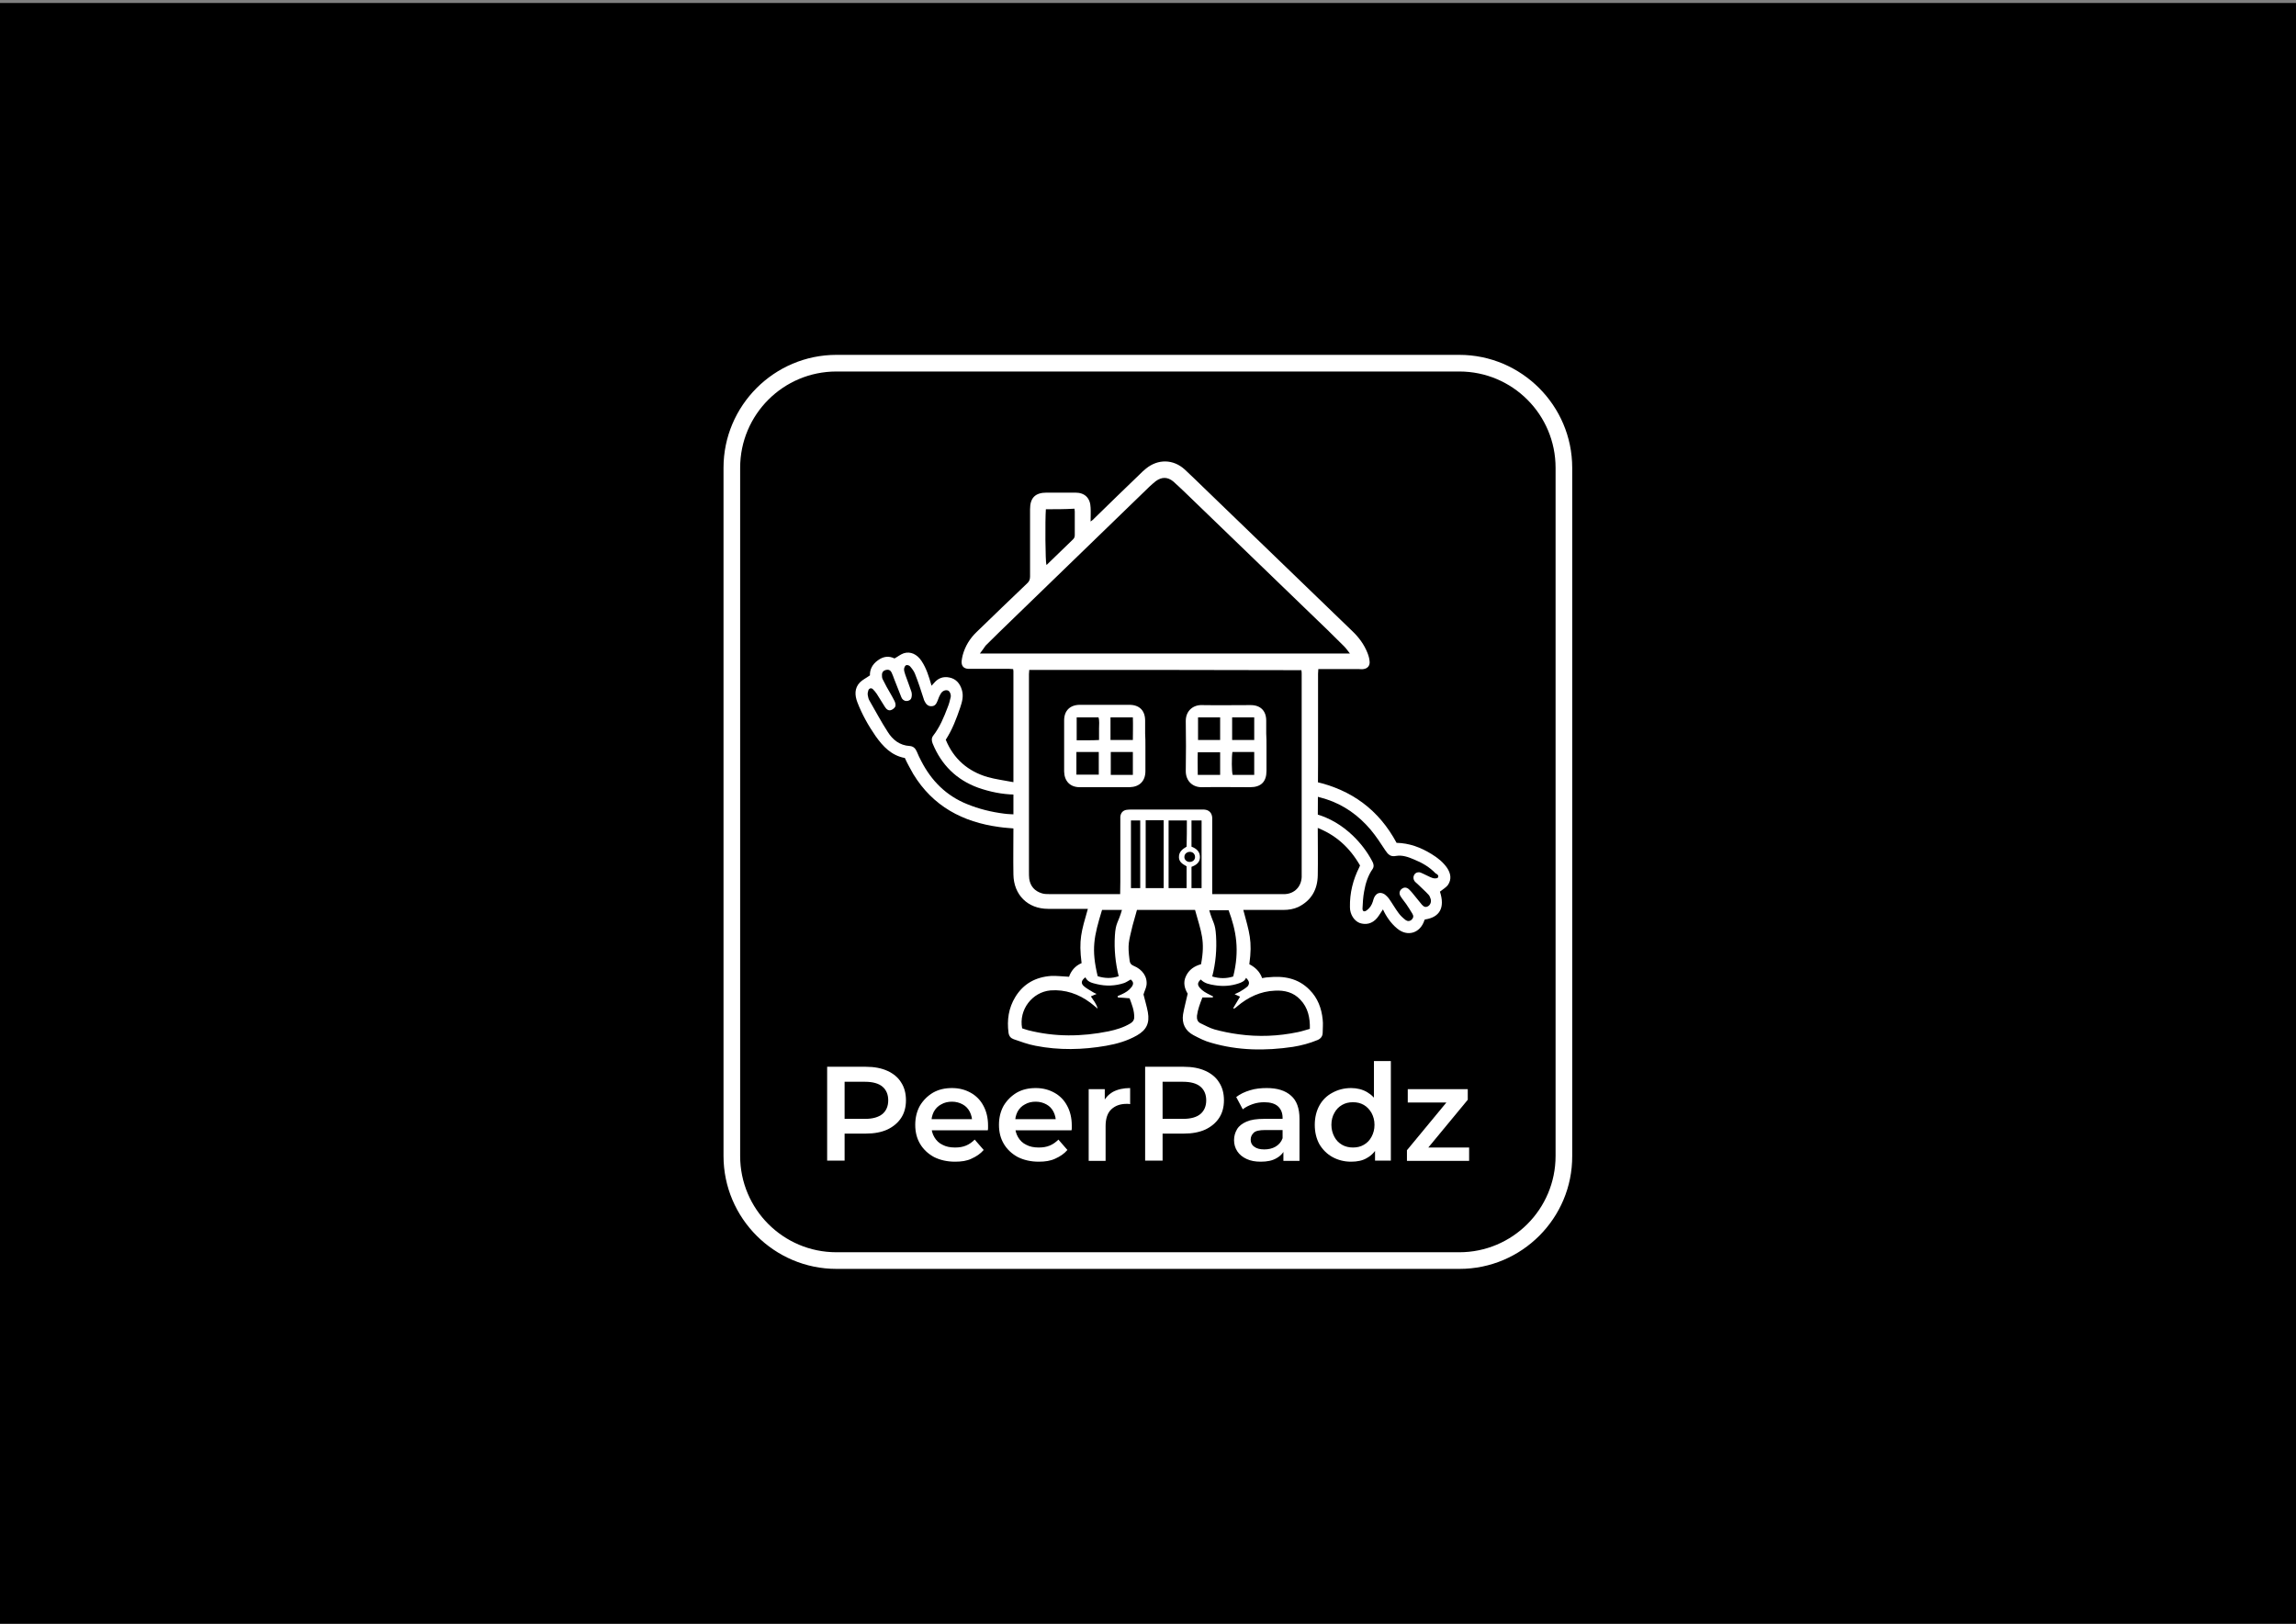
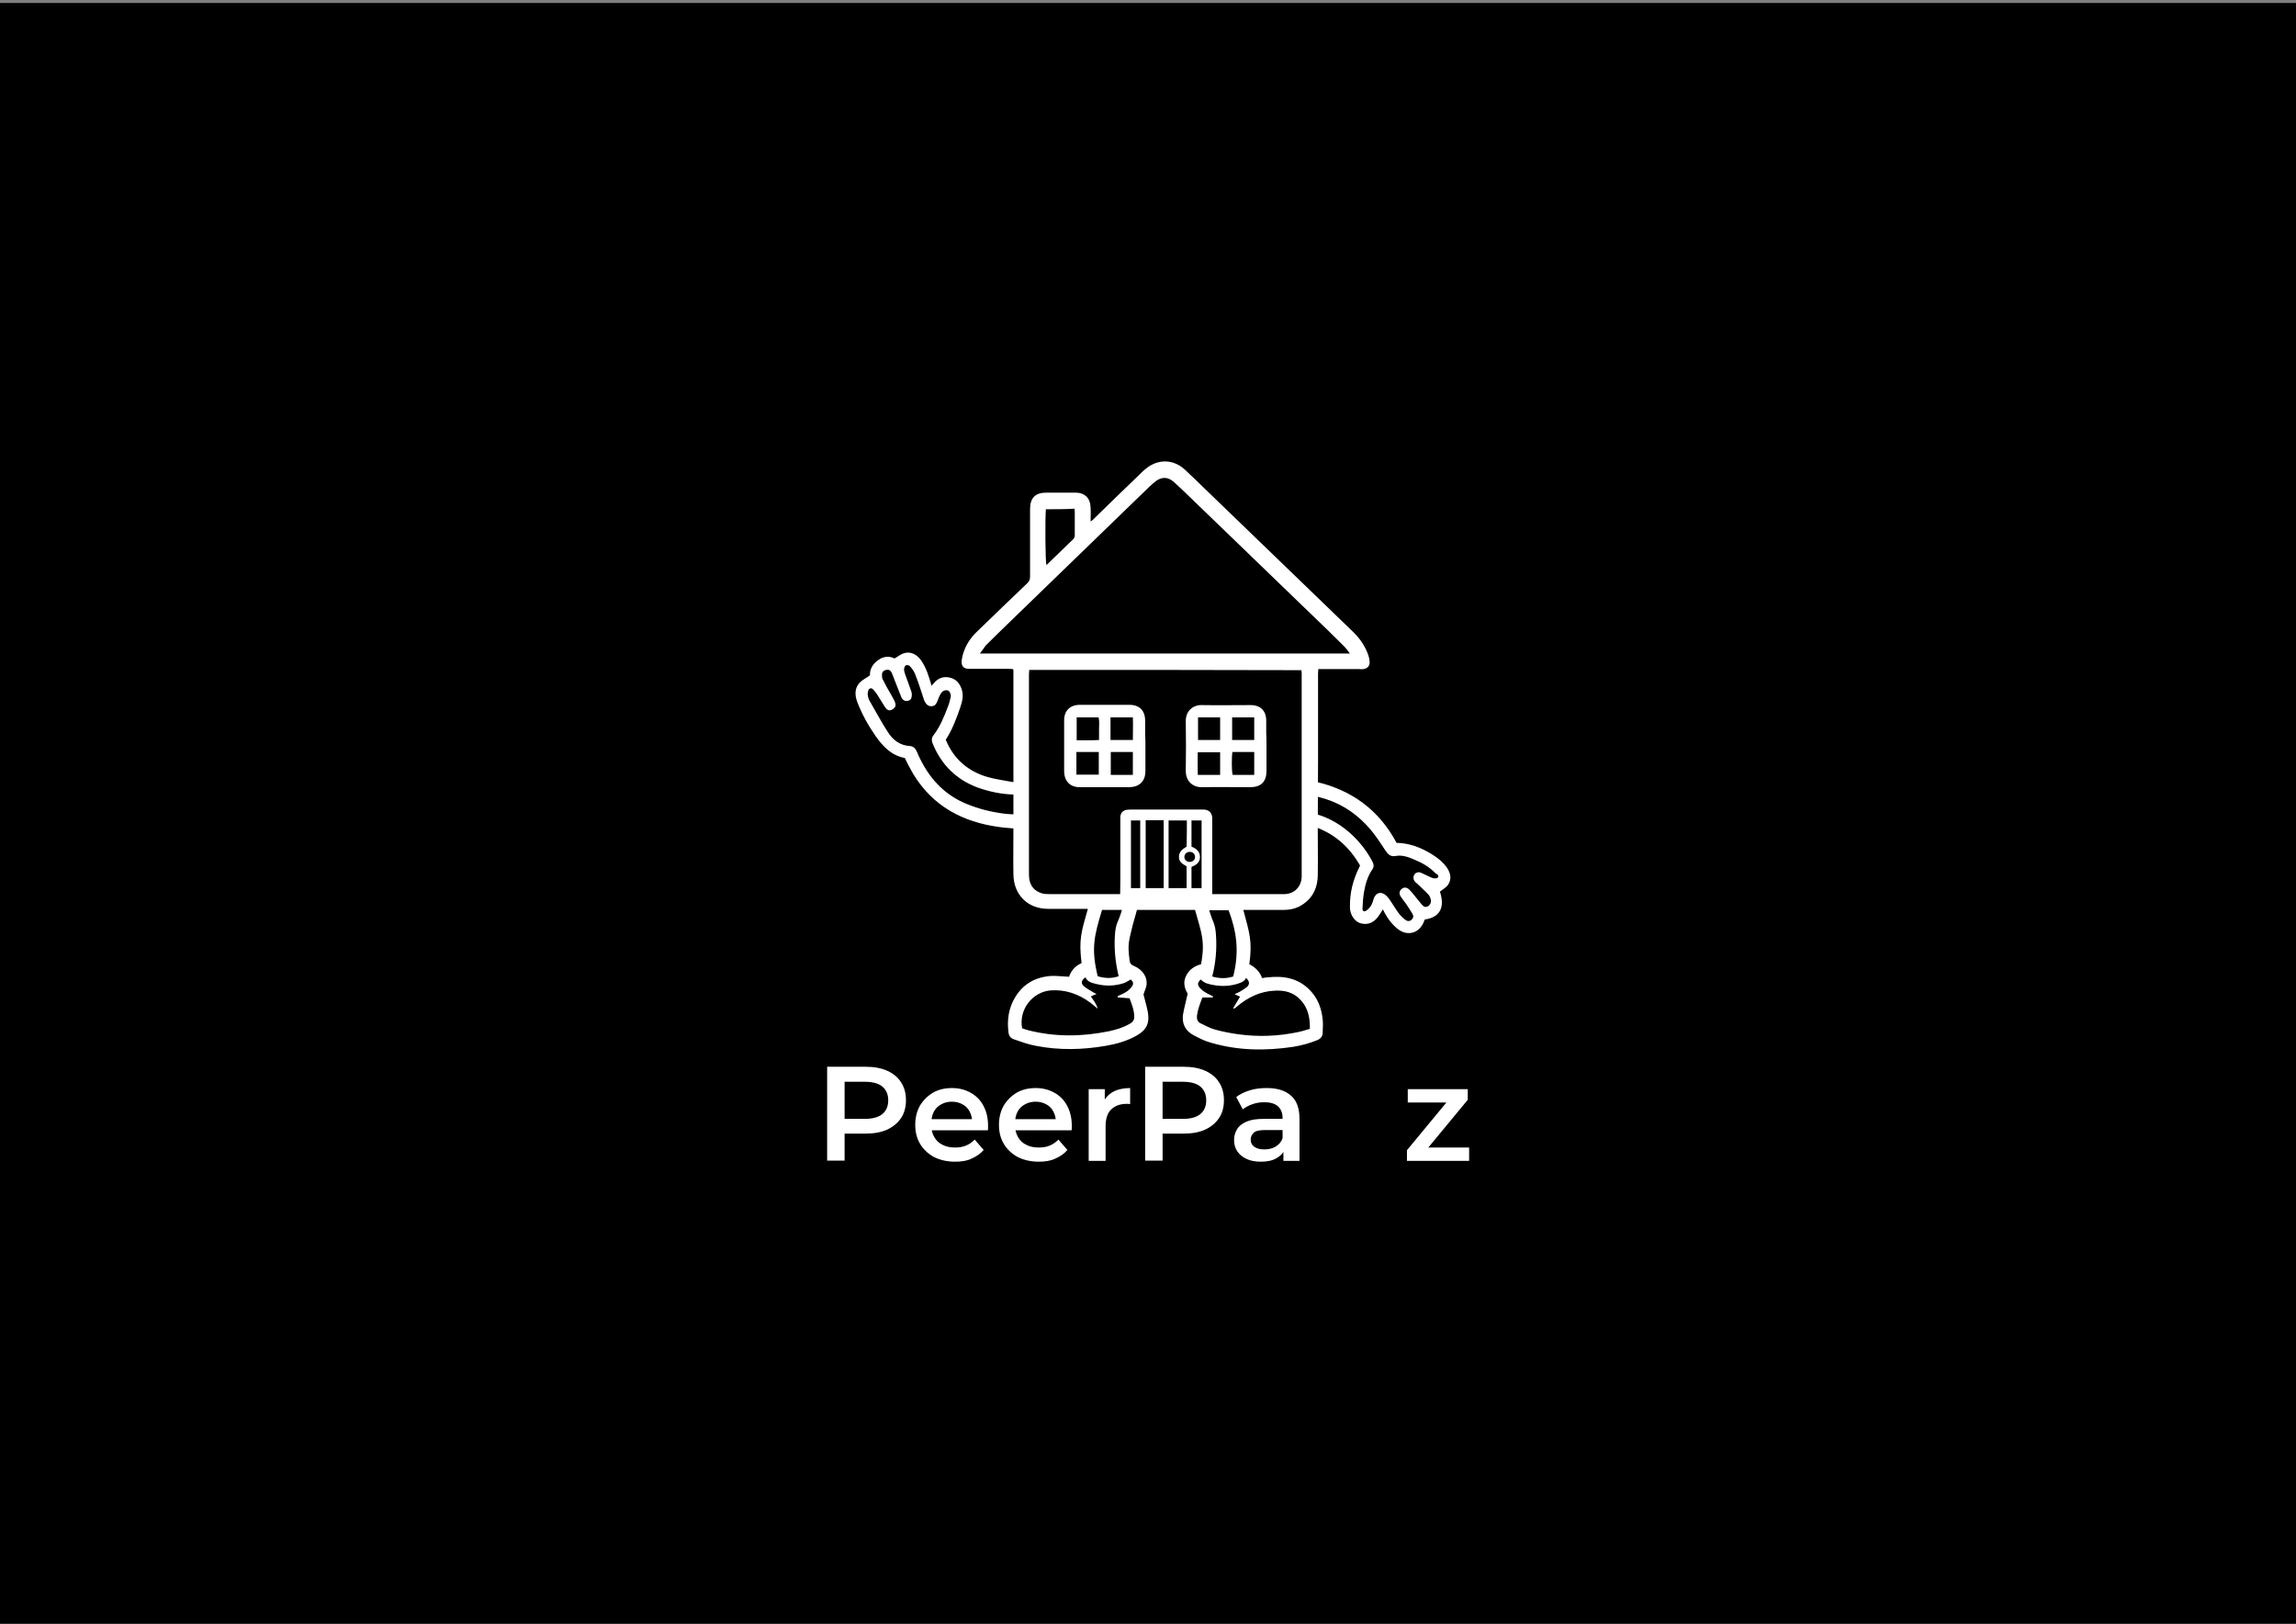
<svg xmlns="http://www.w3.org/2000/svg" version="1.1" id="Layer_1" x="0px" y="0px" viewBox="0 0 841.9 595.3" style="enable-background:new 0 0 841.9 595.3;" xml:space="preserve">
  <rect x="0" y="0" width="841.9" height="595.3" fill="#808080" stroke="none" />
  <style type="text/css">
	.st0{fill:#FFFFFF;}
</style>
  <rect x="-4.8" y="1.1" width="850" height="596.9" />
  <g>
    <g>
      <g>
        <g>
          <g>
-             <path class="st0" d="M307,396.5l0-1.3c0,0,0,0,0,0C307,395.7,307,396.1,307,396.5z" />
+             <path class="st0" d="M307,396.5l0-1.3c0,0,0,0,0,0C307,395.7,307,396.1,307,396.5" />
          </g>
        </g>
        <g>
          <g>
            <path class="st0" d="M483.2,302.2c0,0.8,0,1.4,0,1.9c0,5.6,0.1,11.2,0,16.8c-0.1,5.2-2.3,9.2-7.1,11.6       c-1.7,0.8-3.6,1.1-5.5,1.1c-4.3,0-8.5,0-12.8,0c-0.6,0-1.2,0-1.9,0c2.2,8.3,3.4,11.3,2.2,19.9c2.1,1.1,3.8,2.6,4.7,5.1       c0.7-0.1,1.5-0.3,2.2-0.3c5.7-0.6,11,0.3,15.2,4.6c3,3,4.4,6.8,4.8,10.9c0.2,1.6,0,3.2,0,4.8c0,1.3-0.7,2.2-1.9,2.7       c-2.9,1.2-5.9,2-9,2.5c-10.1,1.5-20.1,1.4-30-1.5c-2.3-0.6-4.4-1.7-6.5-2.8c-3-1.6-4.3-4.3-3.8-7.6c0.4-2.4,1.1-4.8,1.7-7.6       c-1.1-1.8-1.8-4.1-0.6-6.5c1.1-2.3,3-3.6,5.5-4.3c1.6-8.6,0.1-11.6-2.2-19.9c-7.1,0-14.1,0-21.3,0c-0.5,1.9-1.1,3.8-1.6,5.7       c-1.4,6-1.9,6.7-1.1,12.8c0.1,1,0.5,1.6,1.5,2c3.2,1.3,5.1,4,4.7,7.1c-0.2,1.2-0.8,2.3-1.1,3.4c0.5,2.1,1.2,4.3,1.6,6.5       c0.7,4-0.5,6.5-4,8.5c-3.5,2-7.3,3.1-11.3,3.8c-8.6,1.5-17.3,1.7-25.9,0c-2.7-0.5-5.4-1.5-8-2.4c-1.1-0.4-1.7-1.1-1.9-2.4       c-0.6-4.6,0-9,2.5-13.1c3-4.9,7.5-7.3,13.1-7.7c2.1-0.1,4.3,0.2,6.6,0.3c0.7-2.1,2.2-4,4.6-5c-1.1-8.6-0.1-11.5,2.3-19.9       c-0.7,0-1.3,0-1.8,0c-4.3,0-8.5,0-12.8,0c-7.4,0-12.6-5.1-12.7-12.6c-0.1-5.7,0-11.3,0-17l0-23.3c0-11.4,0-22.9,0-34.3       c0-0.2-0.1-0.4-0.1-0.7c-0.5,0-1.1-0.1-1.6-0.1c-4.5,0-9,0-13.4,0c-0.5,0-1,0-1.5,0c-1.7-0.1-2.5-1.1-2.4-2.8       c0.1-0.7,0.2-1.5,0.4-2.2c0.9-3.3,2.6-6.1,5.1-8.5c6.2-6,12.3-11.9,18.5-17.8c0.8-0.7,1.1-1.5,1.1-2.5c0-8,0-16,0-23.9       c0-0.3,0-0.5,0-0.8c0-4.2,1.9-6.1,6.1-6.1c3.5,0,7,0,10.5,0c3.5,0,5.5,2,5.6,5.5c0.1,1.6,0,3.2,0,5.1c0.6-0.5,1-0.7,1.3-1.1       c5.5-5.4,11.1-10.8,16.6-16.1c0.8-0.8,1.5-1.5,2.4-2.2c4.4-3.6,10-3.5,14.2,0.3c2.4,2.2,4.8,4.6,7.1,6.8       c18.2,17.5,36.3,35.1,54.5,52.6c2.3,2.2,4.2,4.8,5.4,7.8c0.4,1,0.7,2,0.8,3.1c0.2,1.6-0.7,2.7-2.3,2.9c-0.5,0.1-1,0-1.5,0       c-4.4,0-8.7,0-13.1,0c-0.6,0-1.2,0-1.9,0c0,0.6-0.1,1.1-0.1,1.7c0,10.9,0,21.8,0,32.7L483.2,302.2z M377.4,245.6       c0,0.6-0.1,1.1-0.1,1.5c0,24.2,0,48.3,0,72.5c0,0.9,0,1.7,0.1,2.6c0.4,2.7,2,4.5,4.6,5.3c0.9,0.3,1.9,0.3,2.9,0.3       c28.3,0,56.6,0,85,0c0.4,0,0.9,0,1.3,0c3.5-0.2,5.9-2.7,6.1-6.2c0-0.5,0-1.1,0-1.6c0-24.3,0-48.5,0-72.8c0-0.5,0-0.9-0.1-1.5       C444,245.6,410.8,245.6,377.4,245.6z M359.3,239.6c45.4,0,90.3,0,135.7,0c-0.8-1-1.4-1.9-2.1-2.6c-4.1-4.1-8.2-8.1-12.4-12.1       c-15.3-14.8-30.7-29.6-46-44.4c-1.4-1.3-2.8-2.7-4.3-4c-2.1-1.7-4.2-1.7-6.4-0.1c-0.8,0.6-1.5,1.3-2.2,1.9       c-16.9,16.4-33.9,32.8-50.8,49.2c-3.1,3-6.3,6.1-9.4,9.2C360.8,237.5,360.2,238.5,359.3,239.6z M409.9,365.7       c0-0.2,0-0.3-0.1-0.5c0.5-0.2,1.1-0.5,1.6-0.7c1.3-0.6,2.6-1.4,3.5-2.6c0.9-1.2,0.7-2-0.3-2.8c-0.9,0.5-1.6,1-2.4,1.3       c-3.3,1.1-6.7,1.2-10,0.4c-1.6-0.4-3.4-0.7-4.2-2.5c-1.5,1.1-1.8,2.2-0.5,3.3c0.9,0.8,2.1,1.4,3.2,2.1c0.3,0.2,0.7,0.4,1.4,0.7       c-0.9,0.4-1.5,0.6-2.1,0.9c0.9,1.4,2,2.6,2.5,4.5c-1.1-0.9-1.9-1.6-2.7-2.2c-4.3-3.2-9.2-4.9-14.6-4.5       c-6.7,0.6-11.7,7.1-10.4,13.9c0.7,0.2,1.4,0.5,2.2,0.7c9.8,2.5,19.6,2.4,29.5,0.4c2.8-0.6,5.5-1.4,8-2.9c0.8-0.5,1.3-1.1,1.4-2       c0.1-2.7-0.9-5-1.7-7.2C412.5,365.8,411.2,365.8,409.9,365.7z M456.9,358.5c-0.5,1.2-1.5,1.6-2.6,2c-2.9,1-5.9,1.2-8.9,0.7       c-1.8-0.3-3.7-0.6-5.1-2.1c-1.2,1.1-1.3,1.9-0.4,3c1,1.2,2.3,1.9,3.7,2.6c0.4,0.2,0.8,0.4,1.2,0.6c0,0.1-0.1,0.2-0.1,0.4       c-1.3,0-2.5,0-3.8,0c-0.9,2.3-1.7,4.4-2,6.7c-0.1,1.2,0.2,2.3,1.4,2.8c1.7,0.8,3.3,1.7,5,2.2c2.9,0.8,5.9,1.4,8.9,1.8       c7.3,1,14.5,0.7,21.7-0.8c1.5-0.3,2.9-0.8,4.4-1.2c0.1-4.1-0.7-7.8-3.5-10.7c-2.5-2.7-5.8-3.5-9.3-3.3       c-5.3,0.2-9.9,2.4-13.9,5.8c-0.3,0.3-0.7,0.6-1.1,0.8c-0.1-0.1-0.2-0.1-0.3-0.2c0.8-1.4,1.7-2.8,2.5-4.2       c-0.6-0.3-1.2-0.5-2-0.9c0.8-0.4,1.4-0.6,1.9-0.9c1-0.6,2-1.2,2.9-2C458.3,360.5,458.1,359.7,456.9,358.5z M404.1,333.6       c-3,9.8-4,14.3-1.6,24.3c2.6,0.8,5.1,0.9,7.7,0c-1.2-4.9-1.7-9.8-1.4-14.8c0.3-5,1.2-4.6,2.6-9.5       C409,333.6,406.7,333.6,404.1,333.6z M444.5,358c2.7,0.8,5.2,0.8,7.7,0c2.4-9.6,1.1-16.8-1.7-24.3c-2.4,0-4.7,0-7.1,0       c1.4,4.9,2.2,4.5,2.5,9.4C446.2,348,445.8,353,444.5,358z M383.5,186.7c-0.3,4-0.2,19.3,0.2,20.4c0.1-0.1,0.3-0.1,0.4-0.3       c3.1-3,6.3-6.1,9.4-9.1c0.5-0.5,0.6-1,0.6-1.6c0-2.9,0-5.7,0-8.6c0-0.3-0.1-0.6-0.1-1C390.4,186.7,387,186.7,383.5,186.7z" />
          </g>
        </g>
        <g>
          <g>
            <path class="st0" d="M420,273.5c0,3.1,0,6.1,0,9.2c0,3.7-2.2,5.8-5.8,5.9c-6.1,0-12.2,0-18.3,0c-3.5,0-5.6-2.2-5.7-5.7       c0-6.2,0-12.5,0-18.8c0-3.6,2.2-5.7,5.8-5.7c6,0,12.1,0,18.1,0c3.7,0,5.8,2.1,5.8,5.8c0,1.6,0,3.1,0,4.7       C420,270.5,420,272,420,273.5C420,273.5,420,273.5,420,273.5z M407.2,263c0,2.9,0,5.6,0,8.3c2.8,0,5.5,0,8.2,0       c0-2.8,0.1-5.5,0-8.3C412.6,263,410,263,407.2,263z M407.3,275.7c0,2.8,0,5.6,0,8.4c2.8,0,5.4,0,8.1,0c0-2.8,0-5.6,0-8.4       C412.7,275.7,410,275.7,407.3,275.7z M402.9,275.7c-2.7,0-5.4,0-8.2,0c0,2.2,0,4.4,0,6.5c0,0.6,0,1.2,0,1.8c2.8,0,5.5,0,8.2,0       C402.9,281.2,402.9,278.5,402.9,275.7z M394.8,263c0,2.9,0,5.6,0,8.4c1.4,0,2.8,0,4.1,0c1.3,0,2.6,0,4.1-0.1c0-1.5,0-2.9,0-4.2       c0-1.4,0.2-2.8-0.2-4.1C400.1,263,397.5,263,394.8,263z" />
          </g>
        </g>
        <g>
          <g>
            <path class="st0" d="M464.4,273.5c0,3,0,6,0,9.1c0,4-2,6-6,6c-5.9,0-11.8-0.1-17.6,0c-3.4,0.1-6-2.2-6-5.9       c0.1-6.1,0.1-12.3,0-18.4c0-3.8,2.8-5.9,5.9-5.8c6,0.1,12,0,17.9,0c3.6,0,5.7,2.1,5.7,5.7c0,1.6,0,3.1,0,4.7       C464.4,270.4,464.4,272,464.4,273.5C464.4,273.5,464.4,273.5,464.4,273.5z M451.8,271.3c2.8,0,5.4,0,8.1,0c0-2.8,0-5.5,0-8.3       c-2.8,0-5.4,0-8.1,0C451.8,265.8,451.8,268.5,451.8,271.3z M447.4,284.1c0-2.9,0-5.6,0-8.3c-2.8,0-5.4,0-8.2,0       c-0.1,2.8,0,5.5,0,8.3C442,284.1,444.7,284.1,447.4,284.1z M459.9,284.1c0-2.9,0-5.6,0-8.4c-2.7,0-5.4,0-8,0       c-0.3,1.8-0.3,7.2,0.1,8.4C454.5,284.1,457.1,284.1,459.9,284.1z M439.3,271.3c2.7,0,5.4,0,8.1,0c0-2.8,0-5.5,0-8.3       c-2.7,0-5.3,0-8.1,0C439.3,265.8,439.3,268.5,439.3,271.3z" />
          </g>
        </g>
        <g>
          <g>
            <path class="st0" d="M372.5,298.6c-1.5-0.1-2.9-0.1-4.3-0.3c-4.7-0.6-9.2-1.7-13.6-3.5c-7.7-3.1-13.1-8.6-16.8-15.8       c-0.6-1.1-1.1-2.2-1.6-3.4c-0.5-1.2-1.3-2-2.6-2.1c-3.7-0.2-6.3-2.3-8.1-5.2c-2.4-3.7-4.4-7.5-6.6-11.3       c-0.4-0.6-0.6-1.4-0.7-2.1c-0.1-0.6,0-1.2,0.2-1.8c0.3-0.8,1.1-1,1.7-0.4c0.5,0.5,1,1.1,1.4,1.7c1,1.6,2,3.2,3,4.8       c0.5,0.8,1.3,1.5,2.3,1.1c0.6-0.2,1.3-0.8,1.5-1.3c0.2-0.6,0-1.4-0.3-2c-0.9-1.8-1.9-3.4-2.9-5.2c-0.5-1-1-1.9-1.5-2.9       c-0.2-0.5-0.2-1-0.2-1.5c0-1,0.6-1.6,1.5-1.8c0.9-0.2,1.6,0.1,2,0.9c0.4,0.8,0.7,1.7,1,2.5c0.9,2.2,1.7,4.4,2.6,6.6       c0.3,0.8,1,1.4,1.9,1.4c0.8,0,1.6-0.4,1.8-1.2c0.2-0.7,0.2-1.5,0-2.2c-0.7-2.1-1.5-4.1-2.2-6.1c-0.2-0.7-0.5-1.4-0.5-2.1       c0-0.5,0.3-1.3,0.7-1.5c0.3-0.2,1.2,0,1.5,0.4c0.7,0.8,1.4,1.7,1.8,2.7c1.2,3,2.2,6.1,3.2,9.2c0.1,0.3,0.1,0.5,0.3,0.8       c0.5,1.1,1.3,2,2.6,1.9c1.3,0,1.8-1,2.2-2c0.2-0.4,0.3-0.9,0.5-1.3c0.2-0.5,0.5-1,0.8-1.5c0.6-0.9,1.8-1.3,2.6-0.9       c0.6,0.3,1.1,1.4,0.9,2.4c-0.3,1.3-0.6,2.5-1.1,3.7c-1.4,3.7-2.9,7.3-5.3,10.4c-0.7,0.9-0.6,1.9-0.2,2.9       c3.2,7.8,8.7,13.3,16.7,16.2c4.3,1.5,8.7,2.4,13.2,2.5c0.2,0,0.4,0,0.6,0.1l0-4.7c-0.5,0-0.9,0.1-1.2,0c-3.1-0.6-6.2-1-9.1-1.8       c-7.2-2.1-12.5-6.6-15.4-13.7c2.4-3.7,3.9-7.7,5.3-11.8c0.7-2.1,1.3-4.2,0.6-6.5c-0.7-2.3-2.1-4-4.5-4.5       c-2.3-0.5-4.2,0.2-5.7,2c-0.3,0.3-0.5,0.6-0.9,1c-0.1-0.2-0.1-0.2-0.1-0.3c-0.9-3.1-1.8-6.1-3.6-8.8c-1.6-2.4-4-3.6-6.5-2.8       c-1.2,0.4-2.1,1.2-3.4,1.9c-2-1-4.1-0.8-6.1,0.7c-2,1.4-3,3.4-2.9,5.5c-1.4,1-2.7,1.6-3.7,2.6c-2,2.1-1.9,4.7-0.9,7.3       c1.7,4.4,4,8.5,6.7,12.4c2.7,3.8,5.8,7.1,10.7,8c0.5,1.1,1,2.1,1.5,3c0.5,1,1.1,1.9,1.6,2.9c7.2,11.8,18.1,17.6,31.5,19.4       c2,0.3,4.1,0.4,6.2,0.6l0-6.2V298.6z" />
          </g>
        </g>
        <g>
          <g>
            <path class="st0" d="M530.7,318.3c-1.5-2.2-3.5-3.8-5.8-5.2c-3.9-2.4-8.1-4-12.8-4.1c-6.5-12.1-16.5-19.4-29.7-22.4l-0.1,16.6       c7.4,2.7,12.6,7.5,16.4,14.1c-0.1,0.3-0.2,0.5-0.3,0.7c-2.3,4.6-3.5,9.4-3.4,14.6c0,2.6,1.5,5,3.6,5.8c2.1,0.7,4.5,0.4,6.4-1.9       c0.8-1,1.4-2.1,2.1-3.1c1.2,2.6,2.9,5.1,5.2,7c3.8,3.2,8.5,1.7,10-3c0-0.1,0.1-0.2,0.2-0.3c5.5-0.8,7.4-4.4,5.5-10.2       c1.1-0.9,2.2-1.5,2.9-2.4C532.4,322.3,531.9,320.2,530.7,318.3z M527.2,321.8c-0.3,0.3-1.4,0.3-1.9,0.1       c-1.2-0.4-2.3-1.1-3.5-1.6c-0.6-0.3-1.2-0.6-1.8-0.5c-1.4,0.1-2.2,1.8-1.4,3.1c0.3,0.5,0.8,0.8,1.2,1.2c1.3,1.3,2.7,2.5,4,3.9       c0.4,0.4,0.6,1,0.8,1.6c0.3,1-0.1,2.1-0.9,2.6c-0.8,0.5-1.5,0.4-2.3-0.5c-1.2-1.4-2.3-2.9-3.5-4.3c-0.4-0.5-0.8-0.9-1.2-1.3       c-0.8-0.8-1.8-0.9-2.6-0.3c-0.9,0.6-1.2,1.7-0.6,2.7c0.6,1,1.4,1.9,2.1,2.9c0.8,1.2,1.6,2.4,2.3,3.6c0.5,0.8,0.4,1.5-0.3,2.2       c-0.7,0.6-1.5,0.6-2.2,0.1c-1-0.8-1.9-1.6-2.6-2.6c-1.2-1.6-2.2-3.4-3.4-5.1c-0.5-0.7-1.1-1.3-1.8-1.8       c-1.6-0.9-2.9-0.4-3.7,1.2c-0.2,0.5-0.4,1-0.5,1.5c-0.4,1.3-1.1,2.4-2.2,3.2c-0.9,0.7-1.6,0.5-1.6-0.6c0.1-2.1,0.2-4.2,0.6-6.3       c0.5-2.9,1.4-5.8,3.1-8.2c0.6-0.9,0.4-1.9-0.1-2.8c-1.9-3.6-4.3-6.7-7.2-9.5c-3.9-3.7-8.3-6.4-13.6-7.9c0-2.2,0-4.3,0-6.5       c1.4,0.4,2.7,0.7,3.9,1.1c6.5,2.1,11.9,6,16.3,11.2c2,2.4,3.7,5,5.4,7.6c1,1.5,1.9,2.4,3.9,2c2.3-0.4,4.5,0.4,6.6,1.3       c3,1.2,5.7,2.8,7.9,5.1C526.9,320.4,527.8,321,527.2,321.8z" />
          </g>
        </g>
        <g>
          <g>
            <path class="st0" d="M436.8,330.4c-5.4,0-11,0-16.7,0 M410.8,323.4c0-7.3,0-14.6,0-21.9c0-0.7,0-1.3,0-2       c0.1-1.4,0.9-2.4,2.3-2.6c0.6-0.1,1.2-0.1,1.8-0.1c6.9,0,13.7,0,20.6,0c2,0,4,0,6,0c1.8,0.1,2.9,1.2,3,3c0,0.7,0,1.3,0,2       c0,7.5,0,14.9,0,22.4v6.2h-33.8L410.8,323.4z M420.1,300.7c0,8.4,0,16.6,0,24.9c2.3,0,4.4,0,6.6,0c0-8.3,0-16.6,0-24.9       C424.4,300.7,422.3,300.7,420.1,300.7z M435.2,300.8c-2.3,0-4.5,0-6.7,0c0,8.3,0,16.5,0,24.8c2.3,0,4.4,0,6.6,0       c0-2.7,0-5.4,0-8c-1.9-1-2.7-1.8-2.8-3.2c-0.1-2.1,1.3-3.1,2.8-4C435.2,307.2,435.2,304.1,435.2,300.8z M415.6,330.5       c-2,0-3.7,0-5.6,0 M418.1,325.6c0-8.4,0-16.6,0-24.8c-1.2,0-2.3,0-3.4,0c0,8.3,0,16.5,0,24.8       C415.9,325.6,416.9,325.6,418.1,325.6z M440.6,325.6c0-8.4,0-16.6,0-24.8c-1.3,0-2.5,0-3.7,0c0,3.3,0,6.4,0,9.6       c1.8,0.7,3.1,1.8,3.1,3.8c0,2.1-1.5,3-3.1,3.6c0,2.7,0,5.2,0,7.8C438.2,325.6,439.3,325.6,440.6,325.6z M436.2,316       c1.2,0,2-0.8,2-1.8c0-1.1-0.8-1.9-1.9-1.9c-1.1,0-2,0.8-2,1.8C434.2,315.1,435.1,316,436.2,316z" />
          </g>
        </g>
      </g>
      <g>
        <g>
          <path class="st0" d="M303.3,425.6v-34.5h14.2c3.1,0,5.7,0.5,7.9,1.5c2.2,1,3.9,2.4,5,4.2c1.2,1.8,1.8,4,1.8,6.6      c0,2.5-0.6,4.7-1.8,6.5c-1.2,1.8-2.9,3.2-5,4.2c-2.2,1-4.8,1.5-7.9,1.5h-10.6l2.8-3v12.9H303.3z M309.7,413.4l-2.8-3.2h10.3      c2.8,0,4.9-0.6,6.4-1.8c1.4-1.2,2.1-2.9,2.1-5s-0.7-3.8-2.1-5c-1.4-1.2-3.6-1.8-6.4-1.8h-10.3l2.8-3.2V413.4z" />
        </g>
        <g>
          <path class="st0" d="M350.2,425.9c-2.9,0-5.5-0.6-7.7-1.7c-2.2-1.2-3.9-2.8-5.1-4.8c-1.2-2-1.8-4.3-1.8-7s0.6-5,1.7-7      c1.2-2,2.8-3.6,4.8-4.8c2.1-1.2,4.4-1.7,7-1.7c2.6,0,4.8,0.6,6.8,1.7c2,1.1,3.6,2.7,4.7,4.8c1.1,2,1.7,4.5,1.7,7.2      c0,0.2,0,0.5,0,0.9c0,0.3,0,0.6-0.1,0.9h-21.9v-4.1h18.7l-2.5,1.3c0-1.5-0.3-2.8-0.9-4c-0.6-1.2-1.5-2.1-2.6-2.7      c-1.1-0.6-2.4-1-3.9-1c-1.5,0-2.8,0.3-4,1c-1.2,0.6-2.1,1.6-2.7,2.7c-0.6,1.2-0.9,2.5-0.9,4.1v1c0,1.6,0.4,3,1.1,4.2      c0.7,1.2,1.7,2.2,3,2.8c1.3,0.7,2.8,1,4.6,1c1.5,0,2.8-0.2,4-0.7c1.2-0.5,2.2-1.2,3.2-2.2l3.3,3.8c-1.2,1.4-2.7,2.4-4.5,3.2      C354.6,425.6,352.5,425.9,350.2,425.9z" />
        </g>
        <g>
          <path class="st0" d="M380.9,425.9c-2.9,0-5.5-0.6-7.7-1.7c-2.2-1.2-3.9-2.8-5.1-4.8c-1.2-2-1.8-4.3-1.8-7s0.6-5,1.7-7      c1.2-2,2.8-3.6,4.8-4.8c2.1-1.2,4.4-1.7,7-1.7c2.6,0,4.8,0.6,6.8,1.7c2,1.1,3.6,2.7,4.7,4.8c1.1,2,1.7,4.5,1.7,7.2      c0,0.2,0,0.5,0,0.9c0,0.3,0,0.6-0.1,0.9h-21.9v-4.1h18.7l-2.5,1.3c0-1.5-0.3-2.8-0.9-4c-0.6-1.2-1.5-2.1-2.6-2.7      c-1.1-0.6-2.4-1-3.9-1c-1.5,0-2.8,0.3-4,1c-1.2,0.6-2.1,1.6-2.7,2.7c-0.6,1.2-0.9,2.5-0.9,4.1v1c0,1.6,0.4,3,1.1,4.2      c0.7,1.2,1.7,2.2,3,2.8c1.3,0.7,2.8,1,4.6,1c1.5,0,2.8-0.2,4-0.7c1.2-0.5,2.2-1.2,3.2-2.2l3.3,3.8c-1.2,1.4-2.7,2.4-4.5,3.2      C385.2,425.6,383.2,425.9,380.9,425.9z" />
        </g>
        <g>
          <path class="st0" d="M399.2,425.6v-26.3h5.9v7.2l-0.7-2.1c0.8-1.8,2-3.1,3.7-4.1c1.7-0.9,3.8-1.4,6.3-1.4v5.9      c-0.2,0-0.5-0.1-0.7-0.1c-0.2,0-0.4,0-0.6,0c-2.4,0-4.2,0.7-5.6,2c-1.4,1.3-2.1,3.4-2.1,6.2v12.7H399.2z" />
        </g>
        <g>
          <path class="st0" d="M419.9,425.6v-34.5h14.2c3.1,0,5.7,0.5,7.9,1.5c2.2,1,3.9,2.4,5,4.2c1.2,1.8,1.8,4,1.8,6.6      c0,2.5-0.6,4.7-1.8,6.5c-1.2,1.8-2.9,3.2-5,4.2c-2.2,1-4.8,1.5-7.9,1.5h-10.6l2.8-3v12.9H419.9z M426.3,413.4l-2.8-3.2h10.3      c2.8,0,5-0.6,6.4-1.8c1.4-1.2,2.1-2.9,2.1-5s-0.7-3.8-2.1-5c-1.4-1.2-3.6-1.8-6.4-1.8h-10.3l2.8-3.2V413.4z" />
        </g>
        <g>
          <path class="st0" d="M462.3,425.9c-2,0-3.7-0.3-5.2-1c-1.5-0.7-2.6-1.6-3.4-2.8c-0.8-1.2-1.2-2.6-1.2-4.1c0-1.5,0.4-2.8,1.1-4      c0.7-1.2,1.9-2.1,3.5-2.8c1.6-0.7,3.7-1,6.4-1h7.6v4.1h-7.2c-2.1,0-3.5,0.3-4.2,1c-0.7,0.7-1.1,1.5-1.1,2.5c0,1.1,0.4,2,1.3,2.6      c0.9,0.7,2.1,1,3.7,1c1.5,0,2.9-0.3,4.1-1c1.2-0.7,2.1-1.7,2.6-3.1l1,3.7c-0.6,1.5-1.6,2.7-3.2,3.6      C466.6,425.5,464.7,425.9,462.3,425.9z M470.6,425.6v-5.4l-0.3-1.1v-9.3c0-1.8-0.6-3.2-1.7-4.2c-1.1-1-2.8-1.5-5-1.5      c-1.4,0-2.9,0.2-4.3,0.7c-1.4,0.5-2.6,1.1-3.6,1.9l-2.4-4.5c1.4-1.1,3.1-1.9,5.1-2.5c1.9-0.6,4-0.8,6.1-0.8      c3.8,0,6.8,0.9,8.9,2.8c2.1,1.8,3.1,4.7,3.1,8.5v15.4H470.6z" />
        </g>
        <g>
-           <path class="st0" d="M495.4,425.9c-2.5,0-4.8-0.6-6.8-1.7c-2-1.1-3.6-2.7-4.8-4.7c-1.1-2-1.7-4.4-1.7-7.1c0-2.7,0.6-5.1,1.7-7.1      c1.1-2,2.7-3.6,4.8-4.7c2-1.1,4.3-1.7,6.8-1.7c2.2,0,4.2,0.5,5.9,1.5c1.7,1,3.1,2.4,4.1,4.4c1,2,1.5,4.5,1.5,7.6      c0,3.1-0.5,5.6-1.5,7.6c-1,2-2.3,3.5-4.1,4.5C499.7,425.5,497.7,425.9,495.4,425.9z M496.1,420.7c1.5,0,2.8-0.3,4-1      c1.2-0.7,2.1-1.6,2.8-2.9c0.7-1.3,1.1-2.7,1.1-4.4c0-1.7-0.4-3.1-1.1-4.4c-0.7-1.2-1.6-2.2-2.8-2.9c-1.2-0.7-2.5-1-4-1      c-1.5,0-2.8,0.3-4,1c-1.2,0.7-2.1,1.6-2.8,2.9c-0.7,1.2-1.1,2.7-1.1,4.4c0,1.6,0.4,3.1,1.1,4.4c0.7,1.3,1.6,2.2,2.8,2.9      C493.3,420.4,494.7,420.7,496.1,420.7z M504.2,425.6v-6.2l0.1-7l-0.5-7V389h6.2v36.5H504.2z" />
-         </g>
+           </g>
        <g>
          <path class="st0" d="M515.9,425.6v-3.9l16.2-19.6l1.2,2.1h-17.1v-4.9h22v3.9l-16.2,19.6l-1.2-2.1h17.9v4.9H515.9z" />
        </g>
      </g>
    </g>
    <g>
-       <path class="st0" d="M535.2,465.2H306.7c-22.8,0-41.4-18.6-41.4-41.4V171.5c0-22.8,18.6-41.4,41.4-41.4h228.4    c22.8,0,41.4,18.6,41.4,41.4v252.3C576.6,446.6,558,465.2,535.2,465.2z M306.7,136.2c-19.5,0-35.3,15.8-35.3,35.3v252.3    c0,19.5,15.8,35.3,35.3,35.3h228.4c19.5,0,35.3-15.8,35.3-35.3V171.5c0-19.5-15.8-35.3-35.3-35.3H306.7z" />
-     </g>
+       </g>
  </g>
</svg>